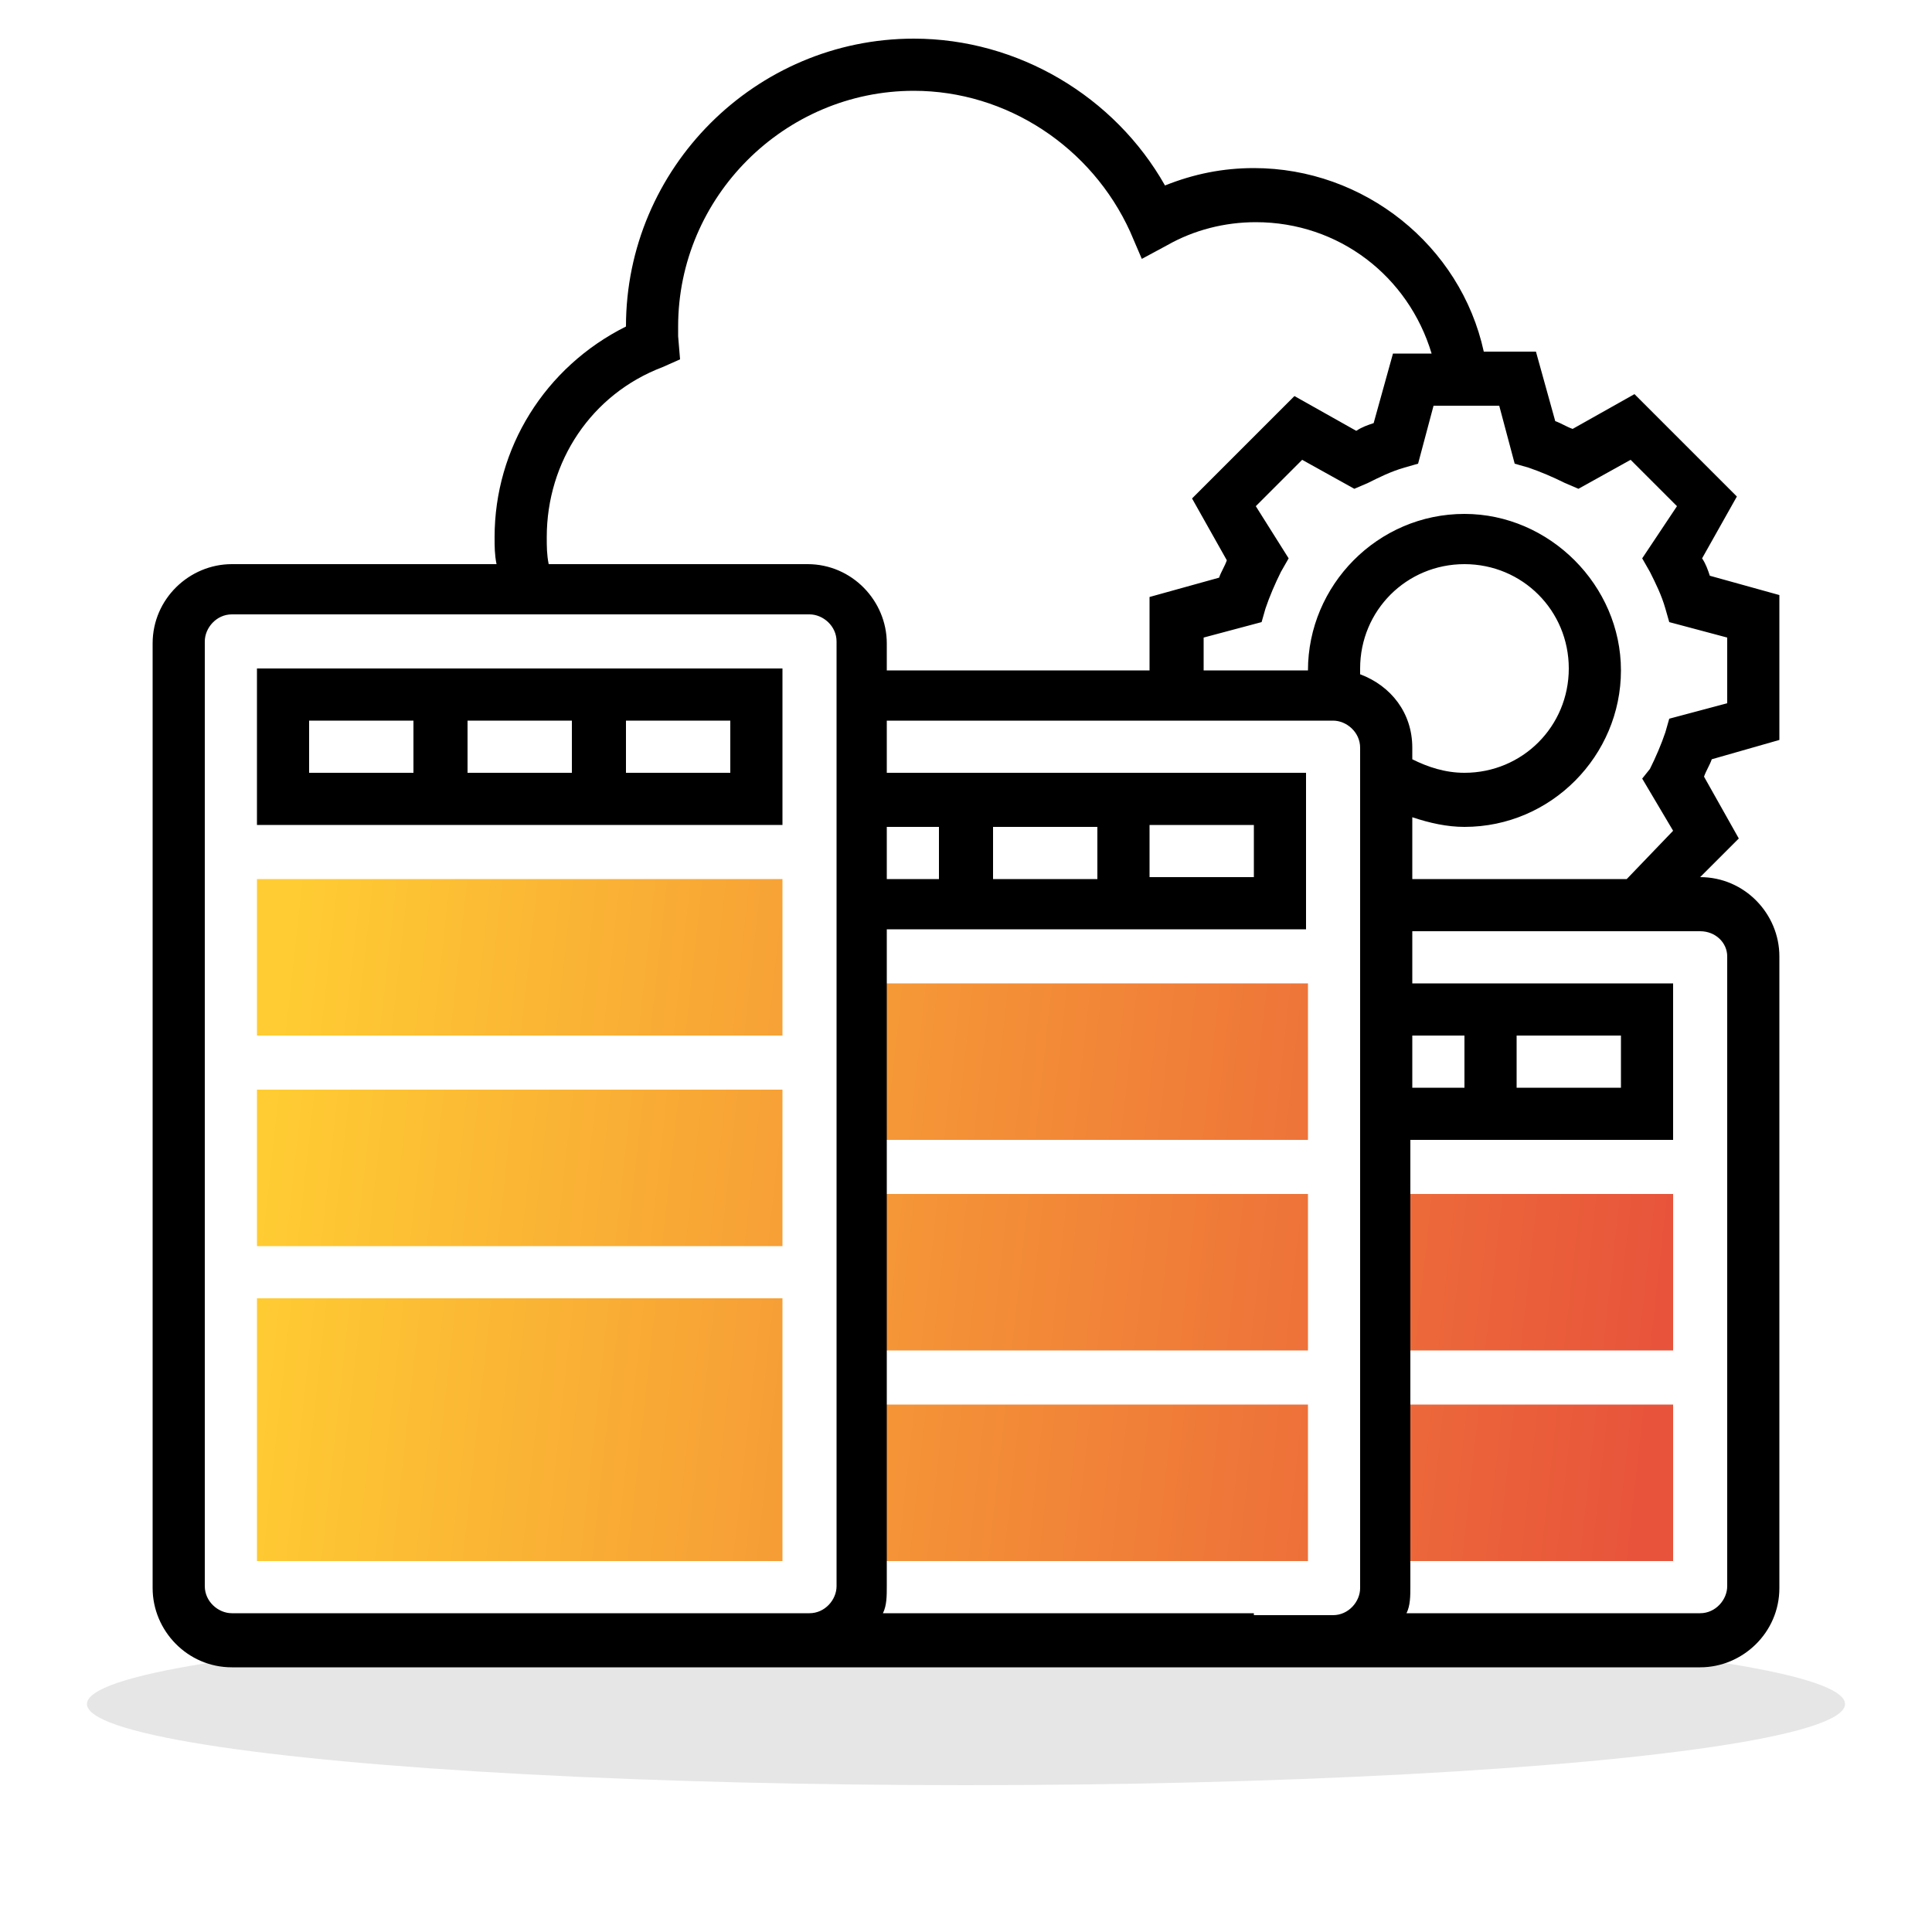
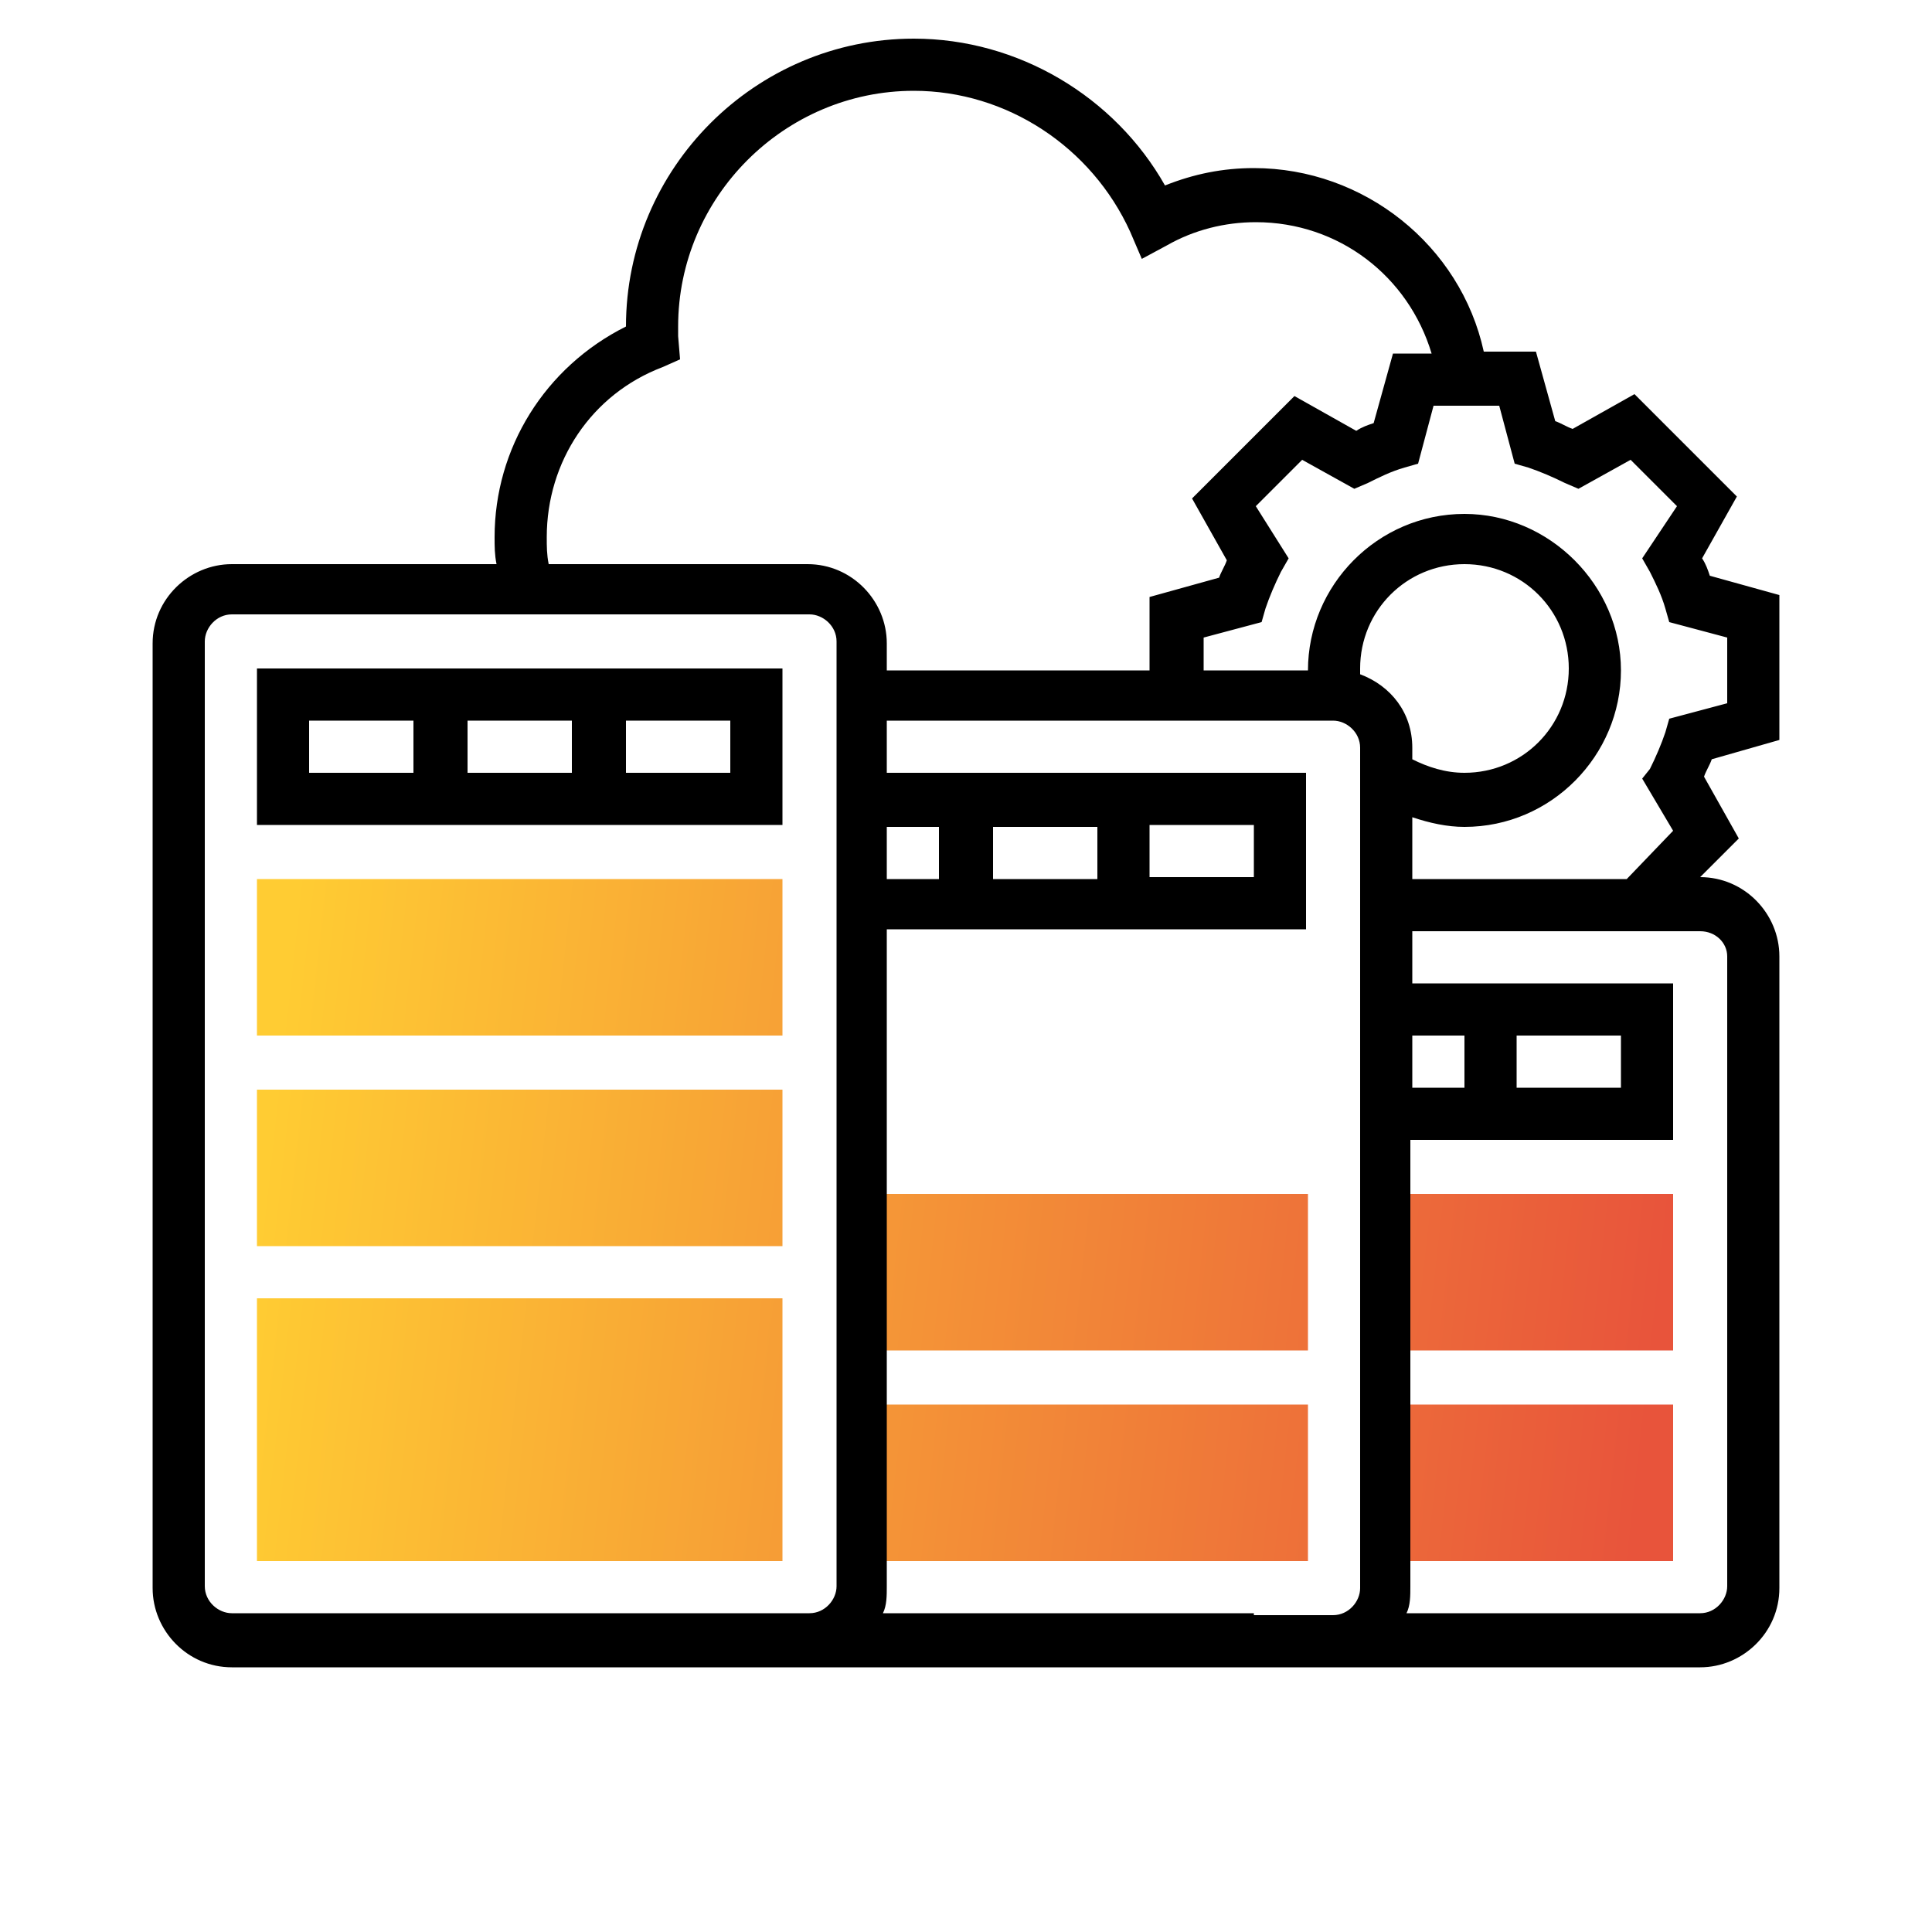
<svg xmlns="http://www.w3.org/2000/svg" id="Layer_1" x="0px" y="0px" viewBox="0 0 100 100" style="enable-background:new 0 0 100 100;" xml:space="preserve">
  <style type="text/css">	.st0{opacity:0.1;enable-background:new    ;}	.st1{fill:url(#SVGID_1_);}	.st2{fill:url(#SVGID_2_);}	.st3{fill:url(#SVGID_3_);}	.st4{fill:url(#SVGID_4_);}	.st5{fill:url(#SVGID_5_);}	.st6{fill:url(#SVGID_6_);}	.st7{fill:url(#SVGID_7_);}	.st8{fill:url(#SVGID_8_);}</style>
-   <ellipse class="st0" cx="50" cy="88.2" rx="45.5" ry="4.2" />
  <g>
    <g>
      <g>
        <linearGradient id="SVGID_1_" gradientUnits="userSpaceOnUse" x1="15.062" y1="48.222" x2="87.211" y2="56.201">
          <stop offset="0" style="stop-color:#FFCC33" />
          <stop offset="1" style="stop-color:#E8543B" />
        </linearGradient>
        <path class="st1" d="M40.5,53.6H13.3v-8.1h27.2V53.6z" />
      </g>
    </g>
    <g>
      <g>
        <linearGradient id="SVGID_2_" gradientUnits="userSpaceOnUse" x1="13.875" y1="58.956" x2="86.024" y2="66.934">
          <stop offset="0" style="stop-color:#FFCC33" />
          <stop offset="1" style="stop-color:#E8543B" />
        </linearGradient>
        <path class="st2" d="M40.5,64.5H13.3v-8.1h27.2V64.5z" />
      </g>
    </g>
    <g>
      <g>
        <linearGradient id="SVGID_3_" gradientUnits="userSpaceOnUse" x1="12.391" y1="72.372" x2="84.54" y2="80.351">
          <stop offset="0" style="stop-color:#FFCC33" />
          <stop offset="1" style="stop-color:#E8543B" />
        </linearGradient>
        <path class="st3" d="M40.5,80.8H13.3V67.2h27.2V80.8z" />
      </g>
    </g>
    <g>
      <g>
        <linearGradient id="SVGID_4_" gradientUnits="userSpaceOnUse" x1="13.913" y1="58.61" x2="86.062" y2="66.589">
          <stop offset="0" style="stop-color:#FFCC33" />
          <stop offset="1" style="stop-color:#E8543B" />
        </linearGradient>
        <path class="st4" d="M86.7,69.9H71.7v-8.1h14.9V69.9z" />
      </g>
    </g>
    <g>
      <g>
        <linearGradient id="SVGID_5_" gradientUnits="userSpaceOnUse" x1="12.726" y1="69.343" x2="84.875" y2="77.322">
          <stop offset="0" style="stop-color:#FFCC33" />
          <stop offset="1" style="stop-color:#E8543B" />
        </linearGradient>
        <path class="st5" d="M86.7,80.8H71.7v-8.1h14.9V80.8z" />
      </g>
    </g>
    <g>
      <g>
        <linearGradient id="SVGID_6_" gradientUnits="userSpaceOnUse" x1="14.821" y1="50.399" x2="86.97" y2="58.377">
          <stop offset="0" style="stop-color:#FFCC33" />
          <stop offset="1" style="stop-color:#E8543B" />
        </linearGradient>
-         <path class="st6" d="M67.6,59H44.6v-8.1h23.1V59z" />
      </g>
    </g>
    <g>
      <g>
        <linearGradient id="SVGID_7_" gradientUnits="userSpaceOnUse" x1="13.634" y1="61.132" x2="85.783" y2="69.111">
          <stop offset="0" style="stop-color:#FFCC33" />
          <stop offset="1" style="stop-color:#E8543B" />
        </linearGradient>
        <path class="st7" d="M67.6,69.9H44.6v-8.1h23.1V69.9z" />
      </g>
    </g>
    <g>
      <g>
        <linearGradient id="SVGID_8_" gradientUnits="userSpaceOnUse" x1="12.447" y1="71.866" x2="84.596" y2="79.845">
          <stop offset="0" style="stop-color:#FFCC33" />
          <stop offset="1" style="stop-color:#E8543B" />
        </linearGradient>
        <path class="st8" d="M67.6,80.8H44.6v-8.1h23.1V80.8z" />
      </g>
    </g>
    <g>
      <path d="M92.1,38.3v-7.5l-3.6-1c-0.1-0.3-0.2-0.6-0.4-0.9l1.8-3.2l-5.3-5.3l-3.2,1.8c-0.3-0.1-0.6-0.3-0.9-0.4l-1-3.6h-2.7   c-1.2-5.5-6.2-9.5-11.9-9.5c-1.6,0-3.1,0.3-4.6,0.9C57.7,5,52.7,2,47.3,2c-8.2,0-14.9,6.7-14.9,14.9c-4.2,2.1-6.8,6.3-6.8,10.9   c0,0.5,0,0.9,0.1,1.4H12c-2.2,0-4.1,1.8-4.1,4.1v48.9c0,2.2,1.8,4.1,4.1,4.1h27.2h2.7h23.1H69h19c2.2,0,4.1-1.8,4.1-4.1V49.5   c0-2.2-1.8-4.1-4.1-4.1h0l2-2l-1.8-3.2c0.1-0.3,0.3-0.6,0.4-0.9L92.1,38.3z M28.3,27.8c0-3.9,2.3-7.4,6-8.8l0.9-0.4l-0.1-1.2   c0-0.2,0-0.3,0-0.5c0-6.7,5.5-12.2,12.2-12.2c4.8,0,9.2,2.9,11.2,7.3l0.6,1.4l1.3-0.7c1.4-0.8,3-1.2,4.6-1.2   c4.3,0,7.9,2.8,9.1,6.8h-2l-1,3.6c-0.3,0.1-0.6,0.2-0.9,0.4l-3.2-1.8l-5.3,5.3l1.8,3.2c-0.1,0.3-0.3,0.6-0.4,0.9l-3.6,1v3.8H45.9   v-1.4c0-2.2-1.8-4.1-4.1-4.1H28.4C28.3,28.7,28.3,28.3,28.3,27.8L28.3,27.8z M64.9,42.7v2.7h-5.4v-2.7H64.9z M56.8,45.5h-5.4v-2.7   h5.4V45.5z M48.6,45.5h-2.7v-2.7h2.7V45.5z M39.1,83.5H12c-0.7,0-1.4-0.6-1.4-1.4V33.2c0-0.7,0.6-1.4,1.4-1.4h29.9   c0.7,0,1.4,0.6,1.4,1.4v48.9c0,0.7-0.6,1.4-1.4,1.4H39.1z M64.9,83.5H45.7c0.2-0.4,0.2-0.9,0.2-1.4v-34h21.7V40H45.9v-2.7H69   c0.7,0,1.4,0.6,1.4,1.4v43.5c0,0.7-0.6,1.4-1.4,1.4H64.9z M70.4,34.6c0-3,2.4-5.4,5.4-5.4c3,0,5.4,2.4,5.4,5.4   c0,3-2.4,5.4-5.4,5.4c-1,0-1.9-0.3-2.7-0.7v-0.6c0-1.8-1.1-3.2-2.7-3.8C70.4,34.8,70.4,34.7,70.4,34.6z M83.9,53.6v2.7h-5.4v-2.7   H83.9z M75.8,56.3h-2.7v-2.7h2.7V56.3z M89.4,49.5v32.6c0,0.7-0.6,1.4-1.4,1.4H72.8c0.2-0.4,0.2-0.9,0.2-1.4V59h13.6v-8.1H73.1   v-2.7H88C88.8,48.2,89.4,48.8,89.4,49.5z M86.6,43l-2.4,2.5H73.1v-3.2c0.9,0.3,1.8,0.5,2.7,0.5c4.5,0,8.1-3.7,8.1-8.1   s-3.7-8.1-8.1-8.1c-4.5,0-8.1,3.7-8.1,8.1h-5.4v-1.7l3-0.8l0.2-0.7c0.2-0.6,0.5-1.3,0.8-1.9l0.4-0.7L65,26.2l2.4-2.4l2.7,1.5   l0.7-0.3c0.6-0.3,1.2-0.6,1.9-0.8l0.7-0.2l0.8-3h3.4l0.8,3l0.7,0.2c0.6,0.2,1.3,0.5,1.9,0.8l0.7,0.3l2.7-1.5l2.4,2.4L85,28.9   l0.4,0.7c0.3,0.6,0.6,1.2,0.8,1.9l0.2,0.7l3,0.8v3.4l-3,0.8l-0.2,0.7c-0.2,0.6-0.5,1.3-0.8,1.9L85,40.3L86.6,43z" />
      <path d="M13.3,42.7h27.2v-8.1H13.3V42.7z M24.2,40v-2.7h5.4V40H24.2z M37.8,40h-5.4v-2.7h5.4V40z M16,37.3h5.4V40H16V37.3z" />
    </g>
  </g>
</svg>